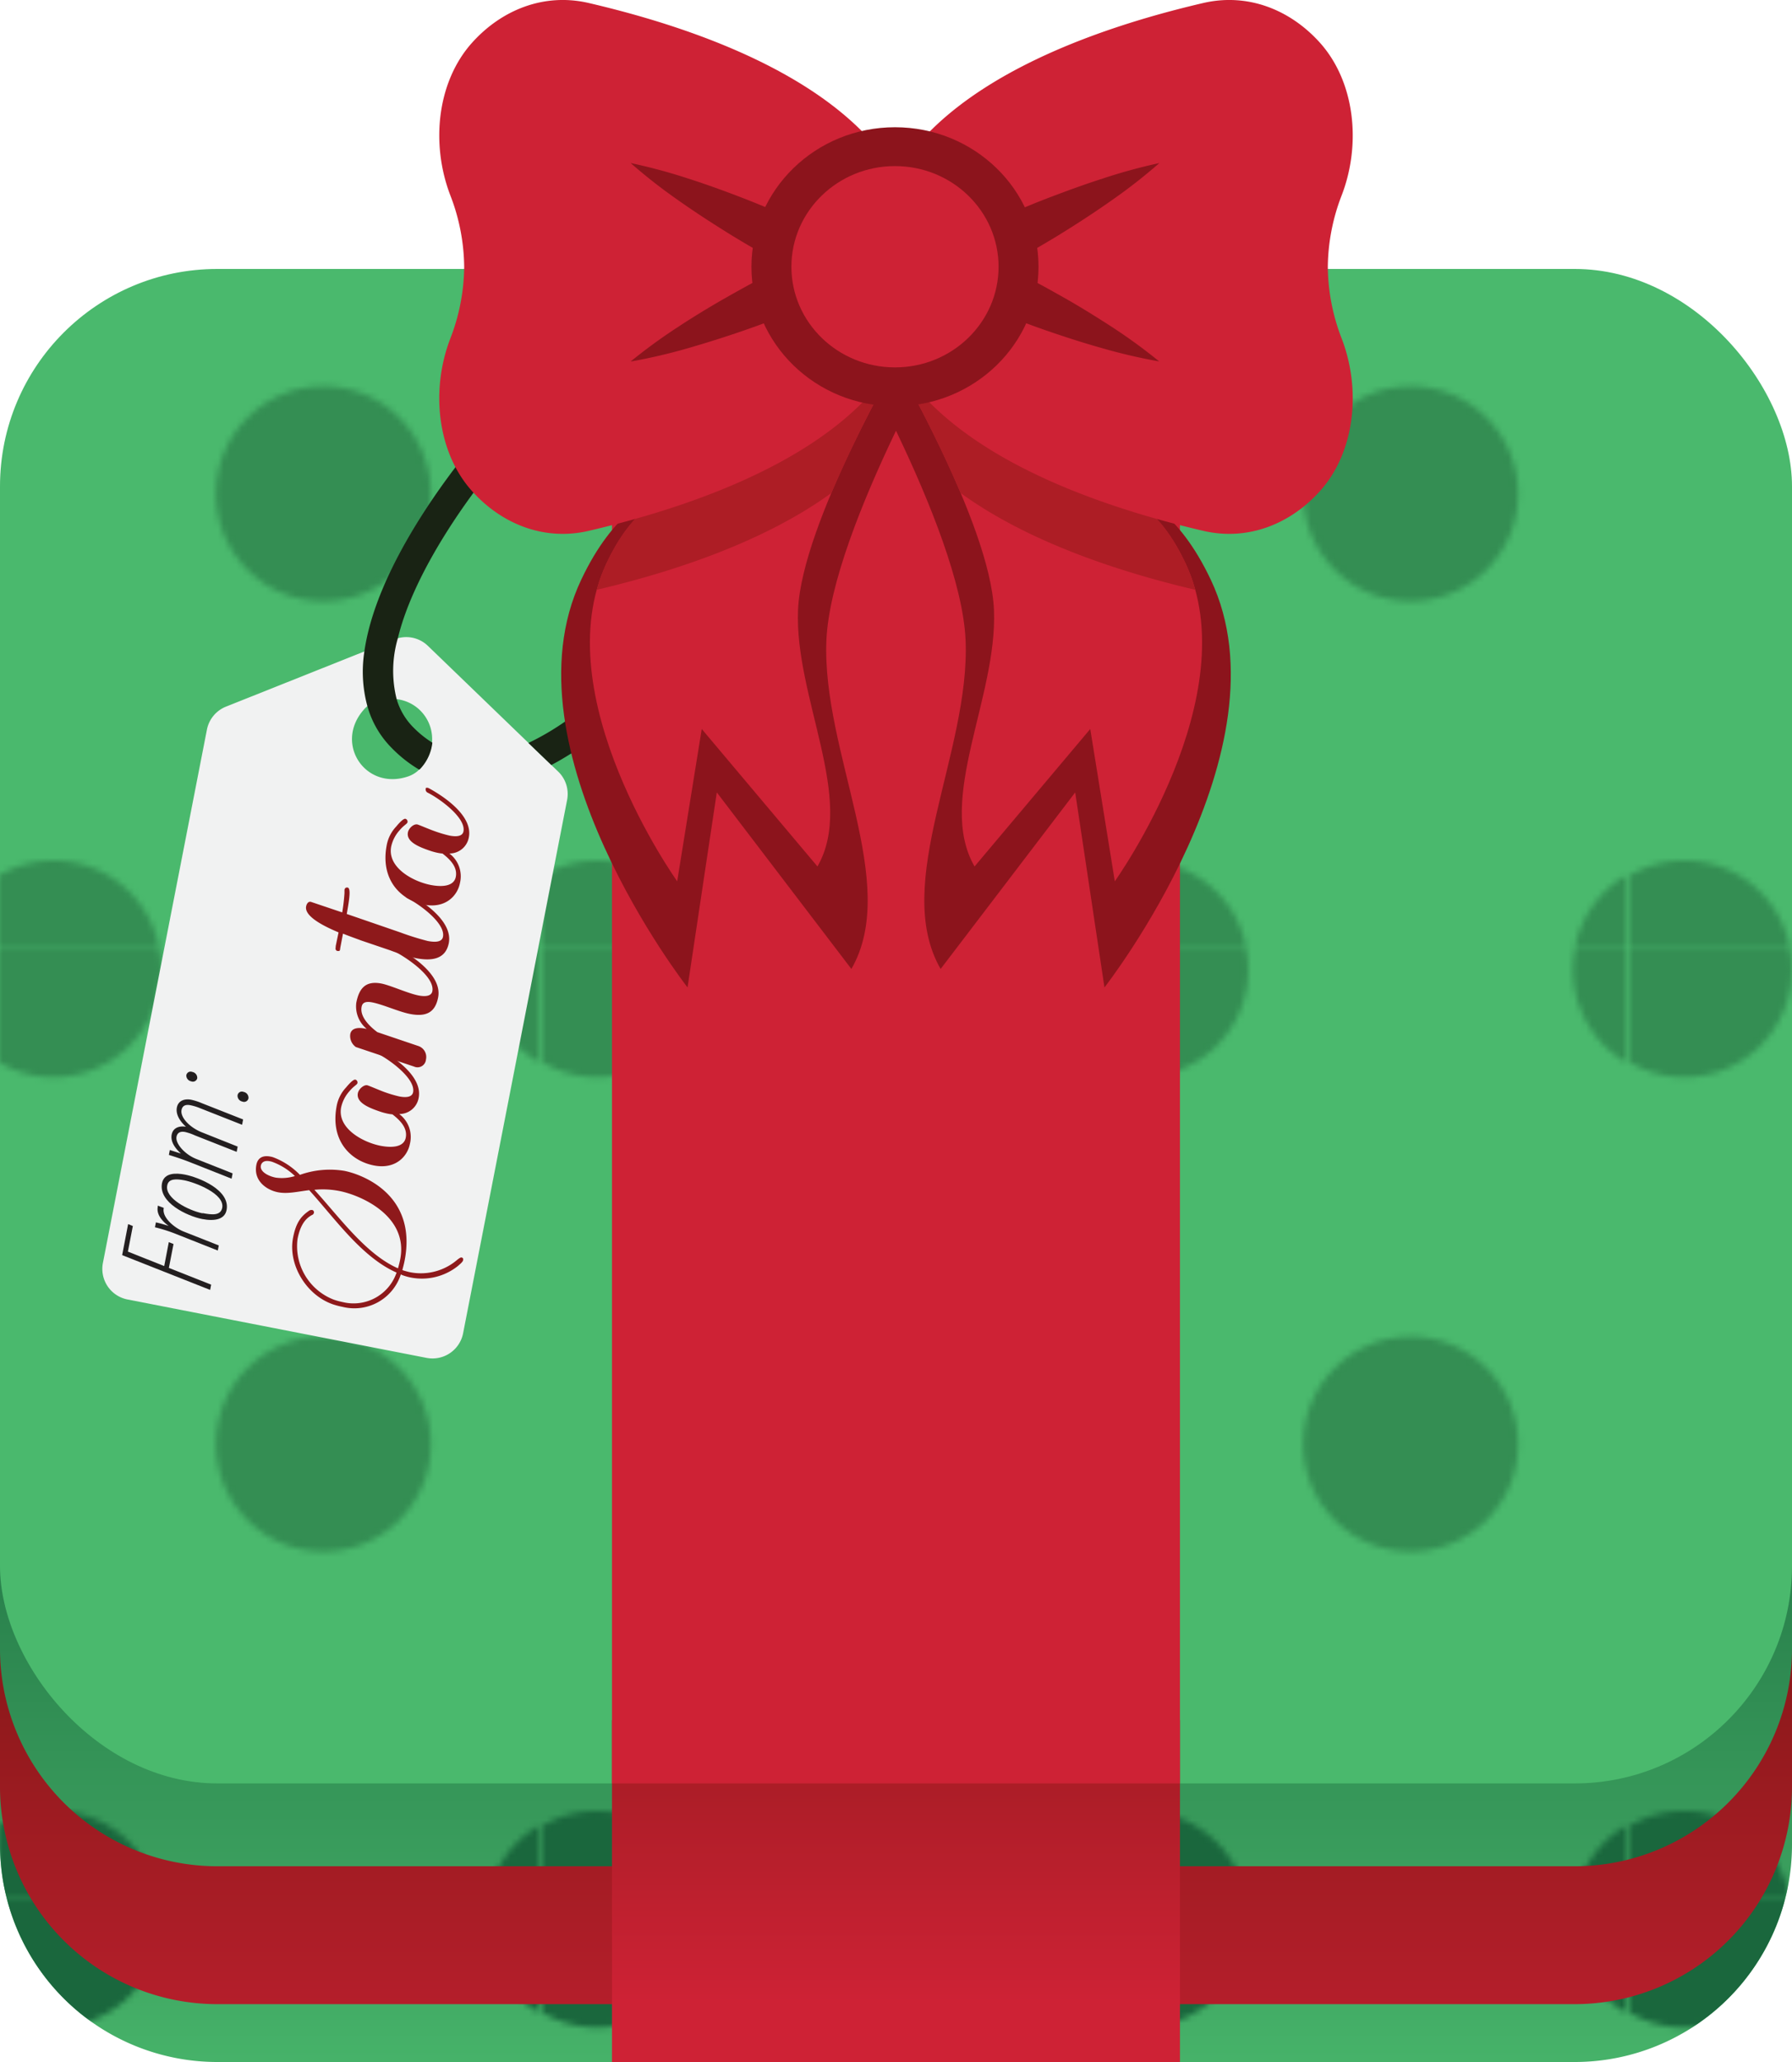
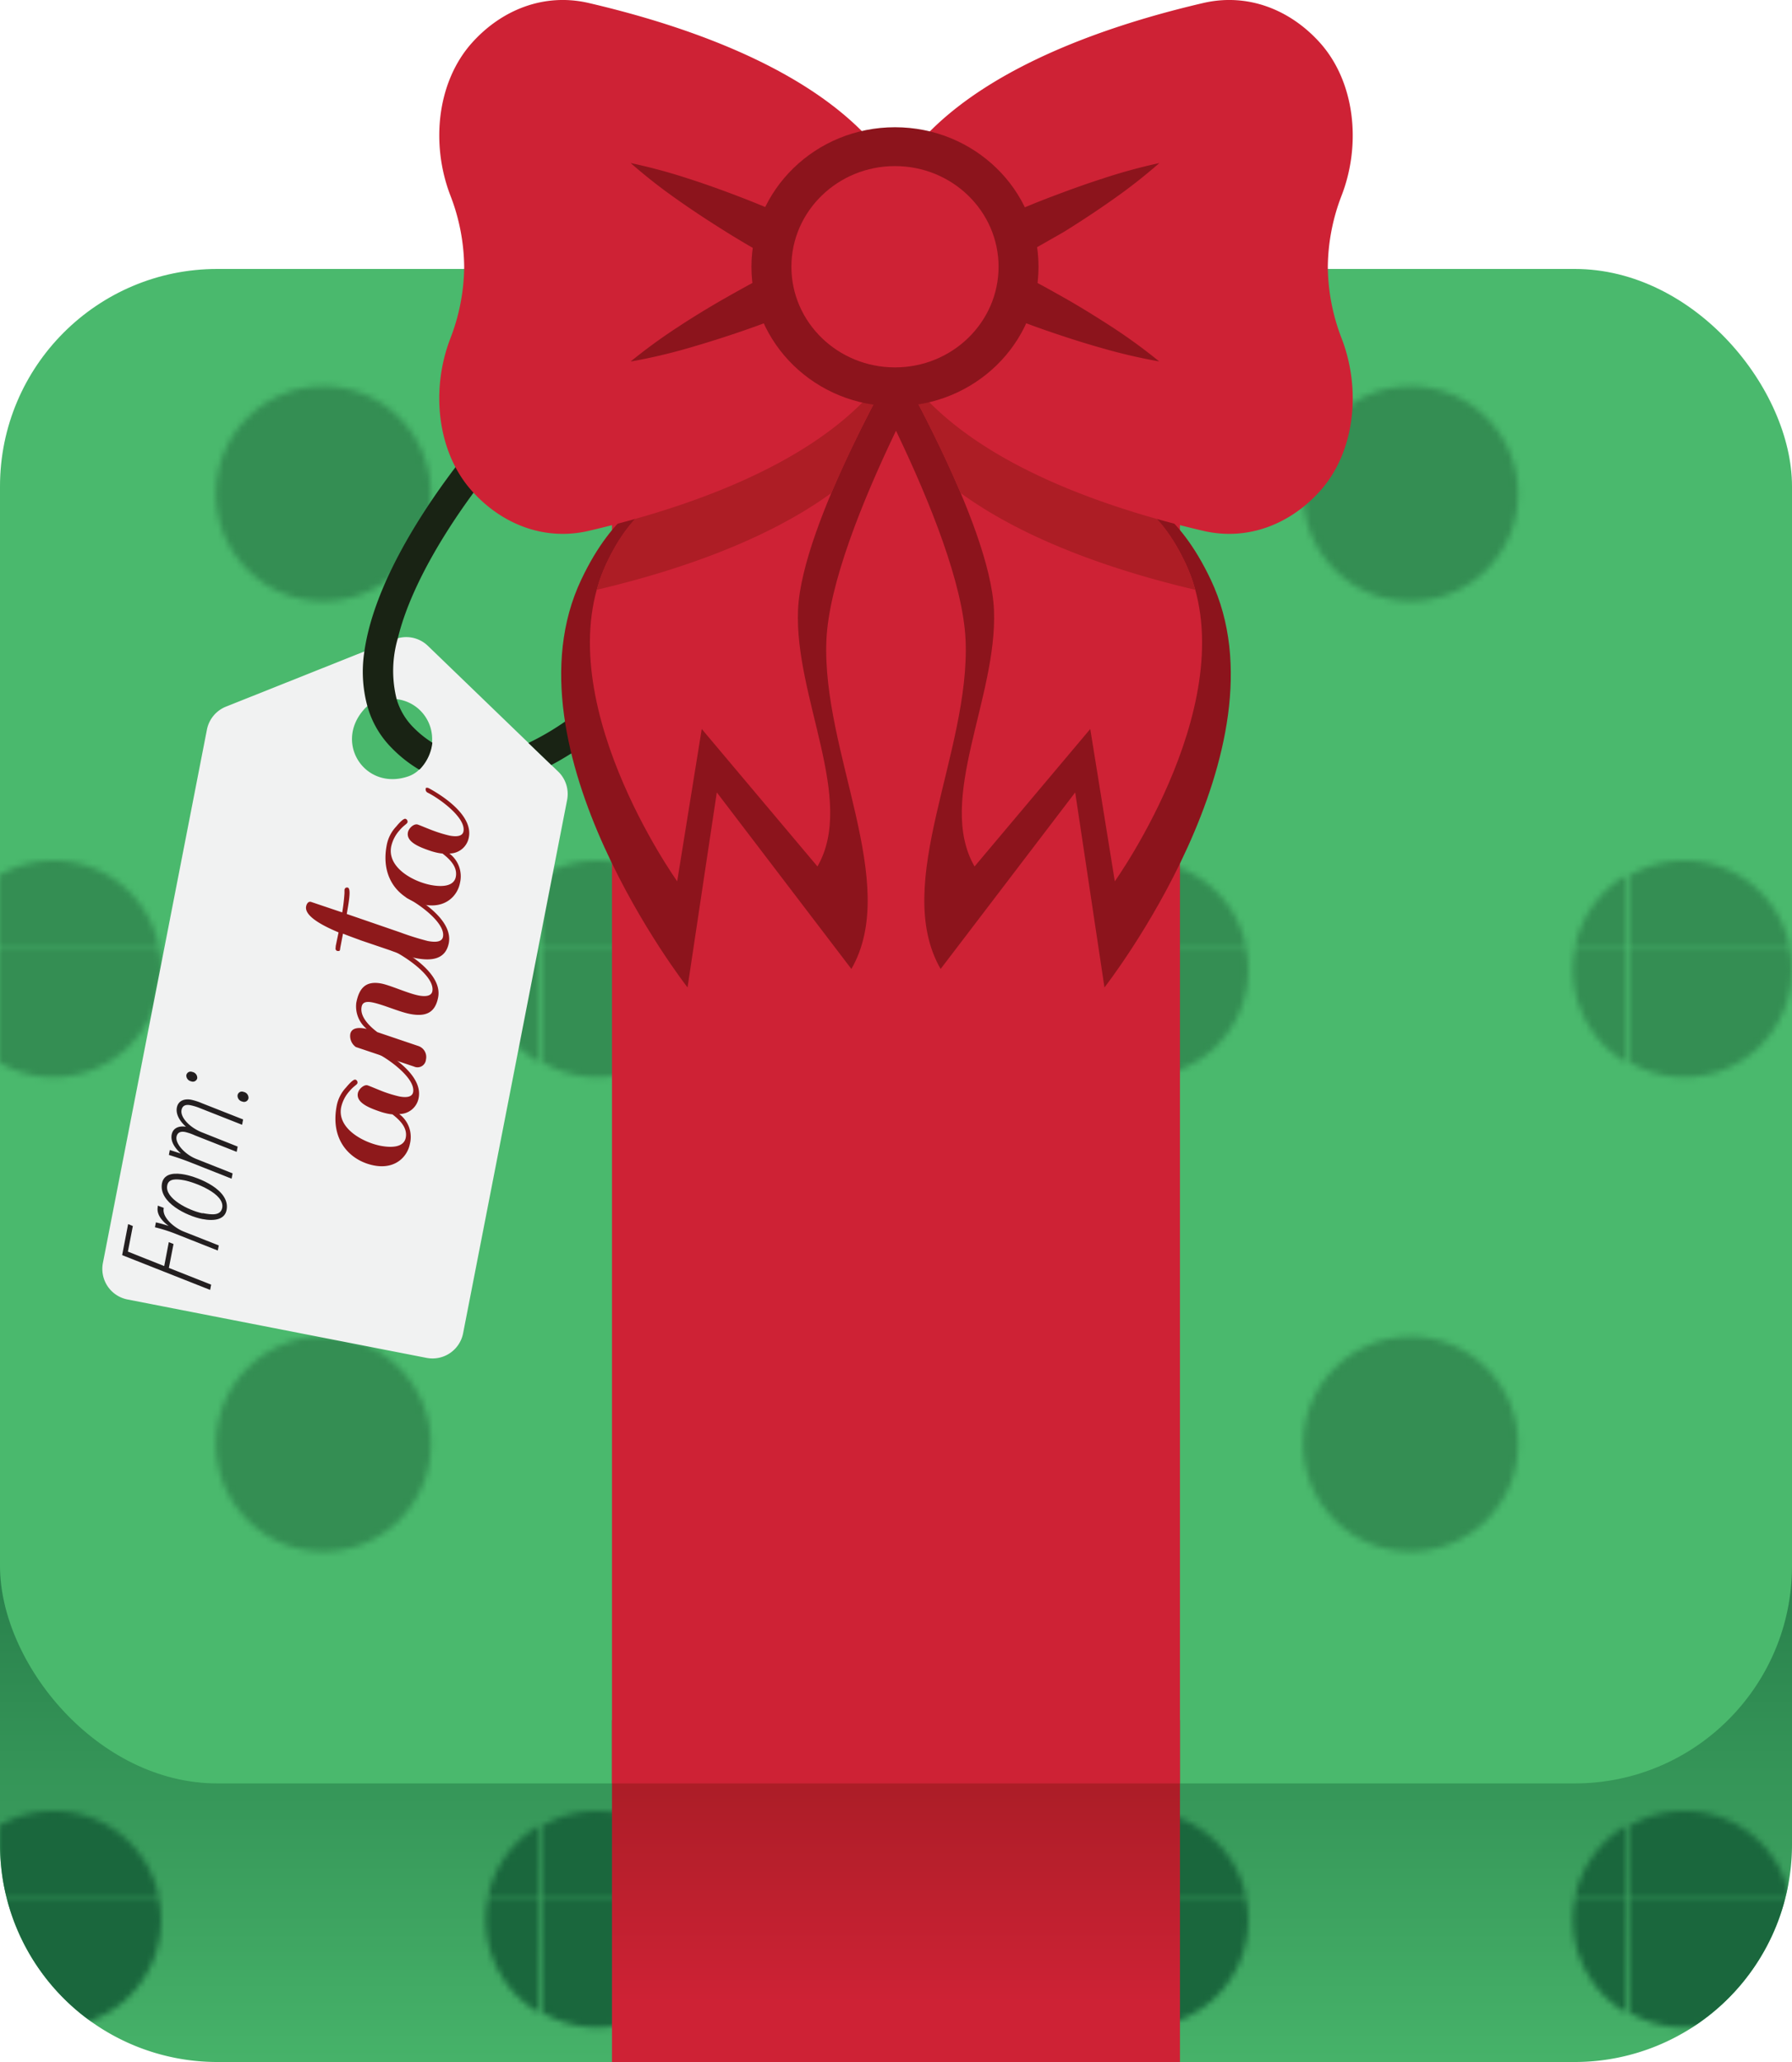
<svg xmlns="http://www.w3.org/2000/svg" xmlns:xlink="http://www.w3.org/1999/xlink" id="Layer_1" data-name="Layer 1" viewBox="0 0 300 345">
  <defs>
    <style>.cls-1{fill:none;}.cls-2{fill:#348e53;}.cls-3{fill:#1a673d;}.cls-4{fill:url(#linear-gradient);}.cls-5{fill:url(#New_Pattern_2);}.cls-6{fill:url(#linear-gradient-2);}.cls-7{fill:#4ab96d;}.cls-8{fill:url(#New_Pattern);}.cls-9{fill:url(#linear-gradient-3);}.cls-10{fill:#ce2235;}.cls-11{fill:#f1f2f2;}.cls-12{fill:#231f20;}.cls-13{fill:#8e191b;}.cls-14{fill:#192314;}.cls-15{fill:#8c141c;}.cls-16{fill:#ad1d25;}</style>
    <linearGradient id="linear-gradient" x1="150" y1="356.11" x2="150" y2="161.16" gradientUnits="userSpaceOnUse">
      <stop offset="0" stop-color="#4ab96d" />
      <stop offset="0.69" stop-color="#1a673d" />
    </linearGradient>
    <pattern id="New_Pattern_2" data-name="New Pattern 2" width="90.34" height="158.73" patternUnits="userSpaceOnUse" viewBox="0 0 90.34 158.73">
      <rect class="cls-1" width="90.34" height="158.73" />
      <circle class="cls-3" cx="99.32" cy="161.97" r="18" />
      <circle class="cls-3" cx="8.98" cy="161.97" r="18" />
      <circle class="cls-3" cx="54.15" cy="82.61" r="18" />
      <circle class="cls-3" cx="99.32" cy="3.24" r="18" />
      <circle class="cls-3" cx="8.98" cy="3.24" r="18" />
    </pattern>
    <linearGradient id="linear-gradient-2" x1="150" y1="370.49" x2="150" y2="235.5" gradientUnits="userSpaceOnUse">
      <stop offset="0" stop-color="#ce2235" />
      <stop offset="0.65" stop-color="#8e191b" />
    </linearGradient>
    <pattern id="New_Pattern" data-name="New Pattern" width="90.34" height="158.73" patternUnits="userSpaceOnUse" viewBox="0 0 90.34 158.73">
      <rect class="cls-1" width="90.34" height="158.73" />
      <circle class="cls-2" cx="99.32" cy="161.97" r="18" />
      <circle class="cls-2" cx="8.98" cy="161.97" r="18" />
      <circle class="cls-2" cx="54.15" cy="82.61" r="18" />
      <circle class="cls-2" cx="99.32" cy="3.24" r="18" />
      <circle class="cls-2" cx="8.98" cy="3.24" r="18" />
    </pattern>
    <linearGradient id="linear-gradient-3" x1="150" y1="335.15" x2="150" y2="229.98" xlink:href="#linear-gradient-2" />
  </defs>
  <title>blook_present</title>
  <path class="cls-4" d="M263.62,345H36.38A36.38,36.38,0,0,1,0,308.62V259.14H300v49.48A36.38,36.38,0,0,1,263.62,345Z" />
  <path class="cls-5" d="M263.62,345H36.38A36.38,36.38,0,0,1,0,308.62V259.14H300v49.48A36.38,36.38,0,0,1,263.62,345Z" />
-   <path class="cls-6" d="M263.62,312.25H36.38A36.38,36.38,0,0,1,0,275.87v23.07a36.38,36.38,0,0,0,36.38,36.38H263.62A36.38,36.38,0,0,0,300,298.94V275.87A36.38,36.38,0,0,1,263.62,312.25Z" />
  <rect class="cls-7" y="45" width="300" height="253.39" rx="36.38" />
  <rect class="cls-8" y="45" width="300" height="253.39" rx="36.38" />
  <rect class="cls-9" x="102.45" y="287.82" width="95.09" height="57.18" />
  <rect class="cls-10" x="102.45" y="45" width="95.09" height="253.39" />
  <path class="cls-11" d="M66,107,37.83,118.23a5.23,5.23,0,0,0-3.19,3.85L17.23,211.3a5.21,5.21,0,0,0,4.12,6.12l50.05,9.77a5.22,5.22,0,0,0,6.13-4.12l17.41-89.22a5.21,5.21,0,0,0-1.5-4.76L71.57,108A5.21,5.21,0,0,0,66,107Zm-3.07,10.39c7.14-2.45,12.45,5.46,7.46,11.15a4.83,4.83,0,0,1-2.05,1.36c-7.14,2.45-12.45-5.46-7.45-11.15A4.8,4.8,0,0,1,62.94,117.34Z" />
  <path class="cls-12" d="M20.45,210l1-5.19.79.32-.83,4.28,6.08,2.42.77-4,.79.31-.78,4,7.08,2.8-.17.88Z" />
  <path class="cls-12" d="M36.46,209.23l-7-2.77a26.08,26.08,0,0,0-3.52-1.12l.16-.82a21.75,21.75,0,0,1,2.14.6v0c-1.2-.87-2.06-2-1.83-3.2l0-.2,1,.37v.07c-.31,1.59,1.86,3.3,3.3,3.88l5.92,2.34Z" />
  <path class="cls-12" d="M30.93,196.52c2.34.45,7.67,2.58,7,5.94-.3,1.54-1.94,1.91-4.07,1.5-2.48-.48-7.36-2.74-6.74-6C27.5,196.16,29.51,196.25,30.93,196.52Zm3,6.45c1.52.29,3,.46,3.27-.88.46-2.38-4.58-4.27-6.35-4.61-1.39-.26-2.63-.29-2.85.84C27.53,200.5,31.59,202.53,33.88,203Z" />
  <path class="cls-12" d="M38.77,197.21,32,194.53c-1.71-.68-3-1.06-3.73-1.3l.16-.82,1.86.6v0c-1.34-1.22-1.72-2.28-1.55-3.17.23-1.2,1.34-1.5,2.39-1.32-1.32-1.2-1.69-2.33-1.52-3.21.23-1.21,1.35-1.51,2.39-1.31a10,10,0,0,1,1.8.58l6.9,2.72-.17.89-7-2.76a8.82,8.82,0,0,0-1.69-.52c-.77-.14-1.31.08-1.45.81-.23,1.22,1.34,2.91,3.4,3.73l6,2.39-.17.88-7-2.76A8.71,8.71,0,0,0,31,189.4c-.77-.15-1.31.08-1.45.8-.22,1.14,1.43,3,3.39,3.74l6,2.38Z" />
  <path class="cls-12" d="M40.58,184.31a1,1,0,0,1-.81-1.05.73.73,0,0,1,1-.57,1,1,0,0,1,.83,1.06A.75.75,0,0,1,40.58,184.31ZM32,180.92a1,1,0,0,1-.81-1,.73.73,0,0,1,1-.57,1,1,0,0,1,.83,1.06A.75.75,0,0,1,32,180.92Z" />
-   <path class="cls-13" d="M50.21,196.57a14.89,14.89,0,0,1,7.44-.67c2.68.52,12.26,3.79,10.09,15-.1.53-.24,1.06-.38,1.59l.18.08c.42.12.83.24,1.21.31a9.34,9.34,0,0,0,7.42-1.79c.28-.22.86-.75,1.09-.7s.32.18.27.45-.39.56-.9,1a9.66,9.66,0,0,1-7.84,1.91,9,9,0,0,1-1.4-.39l-.29-.13a8.17,8.17,0,0,1-9.74,5.43,13.12,13.12,0,0,1-1.63-.43c-4.47-1.54-7.54-6.66-6.67-11.14.51-2.65,1.42-3.66,2.74-4.56a.72.72,0,0,1,.41-.08l.08,0a.41.41,0,0,1,.27.45.51.51,0,0,1-.36.4c-.62.36-1.84,1.12-2.39,4a9.58,9.58,0,0,0,6.07,10.15,11.35,11.35,0,0,0,1.51.41,7.6,7.6,0,0,0,9-4.94c-5.83-2.56-10.37-9.11-14.63-13.79-2,.25-3.62.66-5.23.35-1.8-.35-4.14-1.84-3.61-4.59.25-1.27,1.19-1.6,2.34-1.38a2.73,2.73,0,0,1,.56.15A12.16,12.16,0,0,1,50.21,196.57Zm2.42,2.5c4.23,4.63,8.64,10.8,14,13.14.14-.49.27-1,.37-1.52,1.42-7.35-6.78-10.76-10.19-11.42A14.4,14.4,0,0,0,52.63,199.07Zm-3.26-2.3a10.76,10.76,0,0,0-3.72-2.35,2.56,2.56,0,0,0-.49-.13c-.92-.18-1.39.21-1.49.74-.19,1,1.25,1.76,2.48,2A7.37,7.37,0,0,0,49.37,196.77Z" />
  <path class="cls-13" d="M63.19,175.4a.86.86,0,0,1,.22.08c2.7,1.47,7.36,4.68,6.68,8.2a3.27,3.27,0,0,1-3.26,2.71,4.78,4.78,0,0,1,1.79,5c-.41,2.11-2.42,4.3-6,3.61-3.76-.72-7.41-4-6.25-10a6.18,6.18,0,0,1,1.58-3.07c.62-.75,1.26-1.38,1.56-1.29a.5.5,0,0,1,.33.58c-.06.27-.61.48-1.33,1.34a6,6,0,0,0-1.4,2.71c-.68,3.52,3.64,5.86,6.62,6.44,1.84.35,3.89.27,4.2-1.38s-1-2.93-2.23-3.88a7.54,7.54,0,0,1-.81-.12,11.06,11.06,0,0,1-1.13-.3c-1.94-.65-4.16-1.52-3.85-3.12.13-.69,1-1.45,1.57-1.33.26.05,2,.82,2.95,1.16a21.48,21.48,0,0,0,2.41.71c1.15.22,2.15.13,2.32-.71.43-2.26-3.92-5.44-6-6.48a.59.59,0,0,1-.33-.58C62.84,175.37,63,175.37,63.19,175.4Z" />
  <path class="cls-13" d="M59.57,175.18a2.27,2.27,0,0,1-.93-2.17c.2-1,1.26-1.15,2.48-.91l.27.05a4.87,4.87,0,0,1-1.74-4.39c.48-2.45,1.59-3.7,4.2-3.2,1.53.3,4.44,1.65,6.24,2,1.27.24,2.14.05,2.29-.71.41-2.15-3.32-5-6-6.49a.58.58,0,0,1-.33-.58c0-.23.24-.23.4-.2a.86.86,0,0,1,.22.08c2.3,1.24,7.39,4.53,6.68,8.21-.47,2.45-1.91,3.32-4.7,2.78-1.88-.36-4.47-1.57-6.35-1.94-1.3-.25-1.66.2-1.76.74-.31,1.57,1.14,3.12,2.63,4.24L70,175a1.94,1.94,0,0,1,1.31,2.28,1.42,1.42,0,0,1-2,1.17Z" />
  <path class="cls-13" d="M56.68,156c-2.86-1.19-5.74-2.78-5.43-4.35.08-.42.36-.88.82-.75l5.22,1.76a31.91,31.91,0,0,0,.38-3.22c0-.12,0-.33,0-.52s.17-.48.48-.42h.08c.47.21.34,1.54-.18,4.42L67,156a45.37,45.37,0,0,0,4.6,1.44c1.31.25,2.39.18,2.56-.7.44-2.26-3.91-5.44-6-6.48a.57.57,0,0,1-.32-.58c0-.23.24-.23.39-.2a.71.71,0,0,1,.22.08c2.7,1.47,7.33,4.67,6.69,8.2-.53,2.76-2.86,3.07-5.54,2.55A31.85,31.85,0,0,1,65.31,159l-4.89-1.66c-.81-.31-1.89-.68-3-1.13l-.44,2.3c-.07.38,0,.66-.39.6l-.12,0c-.34-.11-.32-.42-.27-.65l0-.16Z" />
  <path class="cls-13" d="M71.59,131.81a.86.86,0,0,1,.22.08c2.7,1.47,7.36,4.68,6.68,8.2a3.28,3.28,0,0,1-3.26,2.71A4.78,4.78,0,0,1,77,147.75c-.41,2.11-2.42,4.3-6,3.61-3.76-.73-7.41-4.05-6.25-10a6.18,6.18,0,0,1,1.58-3.07c.62-.75,1.26-1.38,1.56-1.29a.5.5,0,0,1,.33.58c-.06.27-.61.48-1.33,1.34a6,6,0,0,0-1.4,2.71c-.68,3.52,3.64,5.86,6.63,6.44,1.83.35,3.88.27,4.19-1.38s-1-2.93-2.23-3.88a7.54,7.54,0,0,1-.81-.12,11.06,11.06,0,0,1-1.13-.3c-1.94-.65-4.16-1.52-3.85-3.12.13-.69.95-1.45,1.57-1.33.26.05,2,.82,3,1.16a21.48,21.48,0,0,0,2.41.71c1.15.22,2.16.13,2.32-.71.43-2.26-3.92-5.44-6-6.48a.59.59,0,0,1-.33-.58C71.24,131.78,71.43,131.78,71.59,131.81Z" />
  <path class="cls-1" d="M66.33,116.94a6.7,6.7,0,0,1,6,7.3,17.41,17.41,0,0,1-3.22-2.6A11.06,11.06,0,0,1,66.33,116.94Z" />
  <path class="cls-1" d="M70.12,128.76a4.65,4.65,0,0,1-1.77,1.09c-7.14,2.45-12.45-5.46-7.45-11.15a4.38,4.38,0,0,1,.54-.51,16,16,0,0,0,4.09,7A22.21,22.21,0,0,0,70.12,128.76Z" />
  <path class="cls-14" d="M100.44,115.85l3.62,3.46A49.44,49.44,0,0,1,92.3,128l-3.84-3.69A44.1,44.1,0,0,0,100.44,115.85Z" />
  <path class="cls-14" d="M61,109c2.35-16.55,18.91-35.44,19.86-36.51l3.74,3.31c-5.32,6-15.22,19.45-18,31a19.45,19.45,0,0,0-.2,10.16,11.06,11.06,0,0,0,2.76,4.7,17.41,17.41,0,0,0,3.22,2.6,7.54,7.54,0,0,1-1.91,4.25,3.57,3.57,0,0,1-.28.27,22.21,22.21,0,0,1-4.59-3.61,16,16,0,0,1-4.09-7A21.9,21.9,0,0,1,61,109Z" />
  <path class="cls-15" d="M139.27,51.77s21.59,36.59,22.38,55.35-12.45,40.63-4.18,55L180,132.58l4.9,32.63S216.12,125.32,202.7,97c-10.9-23-25.19-11-27.76-31.44" />
  <path class="cls-15" d="M160.73,51.77s-21.59,36.59-22.38,55.35,12.45,40.63,4.18,55L120,132.58l-4.9,32.63S83.88,125.32,97.3,97c10.9-23,25.19-11,27.76-31.44" />
  <path class="cls-10" d="M148.94,58.87s16.85,28.56,17.46,43.19-9.71,31.71-3.25,42.91l19.37-23,4.11,25.48s22.29-31.14,11.81-53.24c-8.5-18-19.65-8.61-21.66-24.53" />
  <path class="cls-16" d="M198.44,94.17c-8.5-18-19.65-8.61-21.66-24.53L148.94,58.87a225.71,225.71,0,0,1,11.88,23.62C172,90.6,187.11,95.63,200.1,98.68A27.21,27.21,0,0,0,198.44,94.17Z" />
  <path class="cls-10" d="M151.06,58.87s-16.85,28.56-17.46,43.19,9.71,31.71,3.25,42.91l-19.37-23-4.11,25.48s-22.29-31.14-11.81-53.24c8.5-18,19.65-8.61,21.66-24.53" />
  <path class="cls-16" d="M101.56,94.17c8.5-18,19.65-8.61,21.66-24.53l27.84-10.77a225.71,225.71,0,0,0-11.88,23.62C128,90.6,112.89,95.63,99.9,98.68A27.21,27.21,0,0,1,101.56,94.17Z" />
  <path class="cls-10" d="M221,7.18c5.81,6.51,6.93,16.86,3.62,25.48a33.9,33.9,0,0,0-2.33,12,33.89,33.89,0,0,0,2.33,12c3.31,8.62,2.19,19-3.62,25.48-5,5.58-12.13,8.4-19.55,6.68-24-5.59-55.72-17.93-55.72-44.12S177.43,6.09,201.45.5C208.87-1.22,216,1.6,221,7.18Z" />
  <path class="cls-10" d="M79,7.18C73.19,13.69,72.07,24,75.38,32.66a33.9,33.9,0,0,1,2.33,12,33.89,33.89,0,0,1-2.33,12c-3.31,8.62-2.19,19,3.62,25.48,5,5.58,12.13,8.4,19.55,6.68,24-5.59,55.72-17.93,55.72-44.12S122.57,6.09,98.55.5C91.13-1.22,84,1.6,79,7.18Z" />
  <ellipse class="cls-15" cx="149.83" cy="44.63" rx="24.03" ry="23.34" />
-   <path class="cls-15" d="M194.09,27.28a89.81,89.81,0,0,1-7.8,6.11c-2.67,1.89-5.39,3.67-8.15,5.39s-5.57,3.33-8.39,4.91L165.48,46l-4.33,2.2L161,41c2.89,1.34,5.76,2.71,8.59,4.17s5.64,3,8.41,4.56,5.5,3.26,8.19,5a91.23,91.23,0,0,1,7.87,5.74,92.19,92.19,0,0,1-9.49-2.2c-3.1-.87-6.15-1.85-9.17-2.89s-6-2.18-9-3.37-5.87-2.46-8.77-3.77L150,44.77l7.61-3.72,4.36-2.13,4.41-2c3-1.31,5.94-2.59,9-3.76s6.09-2.28,9.21-3.28A93.24,93.24,0,0,1,194.09,27.28Z" />
+   <path class="cls-15" d="M194.09,27.28a89.81,89.81,0,0,1-7.8,6.11c-2.67,1.89-5.39,3.67-8.15,5.39L165.48,46l-4.33,2.2L161,41c2.89,1.34,5.76,2.71,8.59,4.17s5.64,3,8.41,4.56,5.5,3.26,8.19,5a91.23,91.23,0,0,1,7.87,5.74,92.19,92.19,0,0,1-9.49-2.2c-3.1-.87-6.15-1.85-9.17-2.89s-6-2.18-9-3.37-5.87-2.46-8.77-3.77L150,44.77l7.61-3.72,4.36-2.13,4.41-2c3-1.31,5.94-2.59,9-3.76s6.09-2.28,9.21-3.28A93.24,93.24,0,0,1,194.09,27.28Z" />
  <path class="cls-15" d="M105.58,27.28a93.24,93.24,0,0,1,9.56,2.57c3.12,1,6.18,2.11,9.21,3.28s6,2.45,9,3.76l4.41,2,4.36,2.13,7.61,3.72L142,48.26c-2.9,1.31-5.82,2.58-8.77,3.77s-5.94,2.32-9,3.37-6.07,2-9.17,2.89a92.19,92.19,0,0,1-9.49,2.2,91.23,91.23,0,0,1,7.87-5.74c2.69-1.77,5.42-3.43,8.19-5s5.58-3.11,8.41-4.56,5.7-2.83,8.59-4.17l-.12,7.21L134.19,46l-4.27-2.31c-2.82-1.58-5.64-3.19-8.39-4.91s-5.49-3.5-8.15-5.39A89.81,89.81,0,0,1,105.58,27.28Z" />
  <ellipse class="cls-10" cx="149.83" cy="44.63" rx="17.34" ry="16.84" />
</svg>